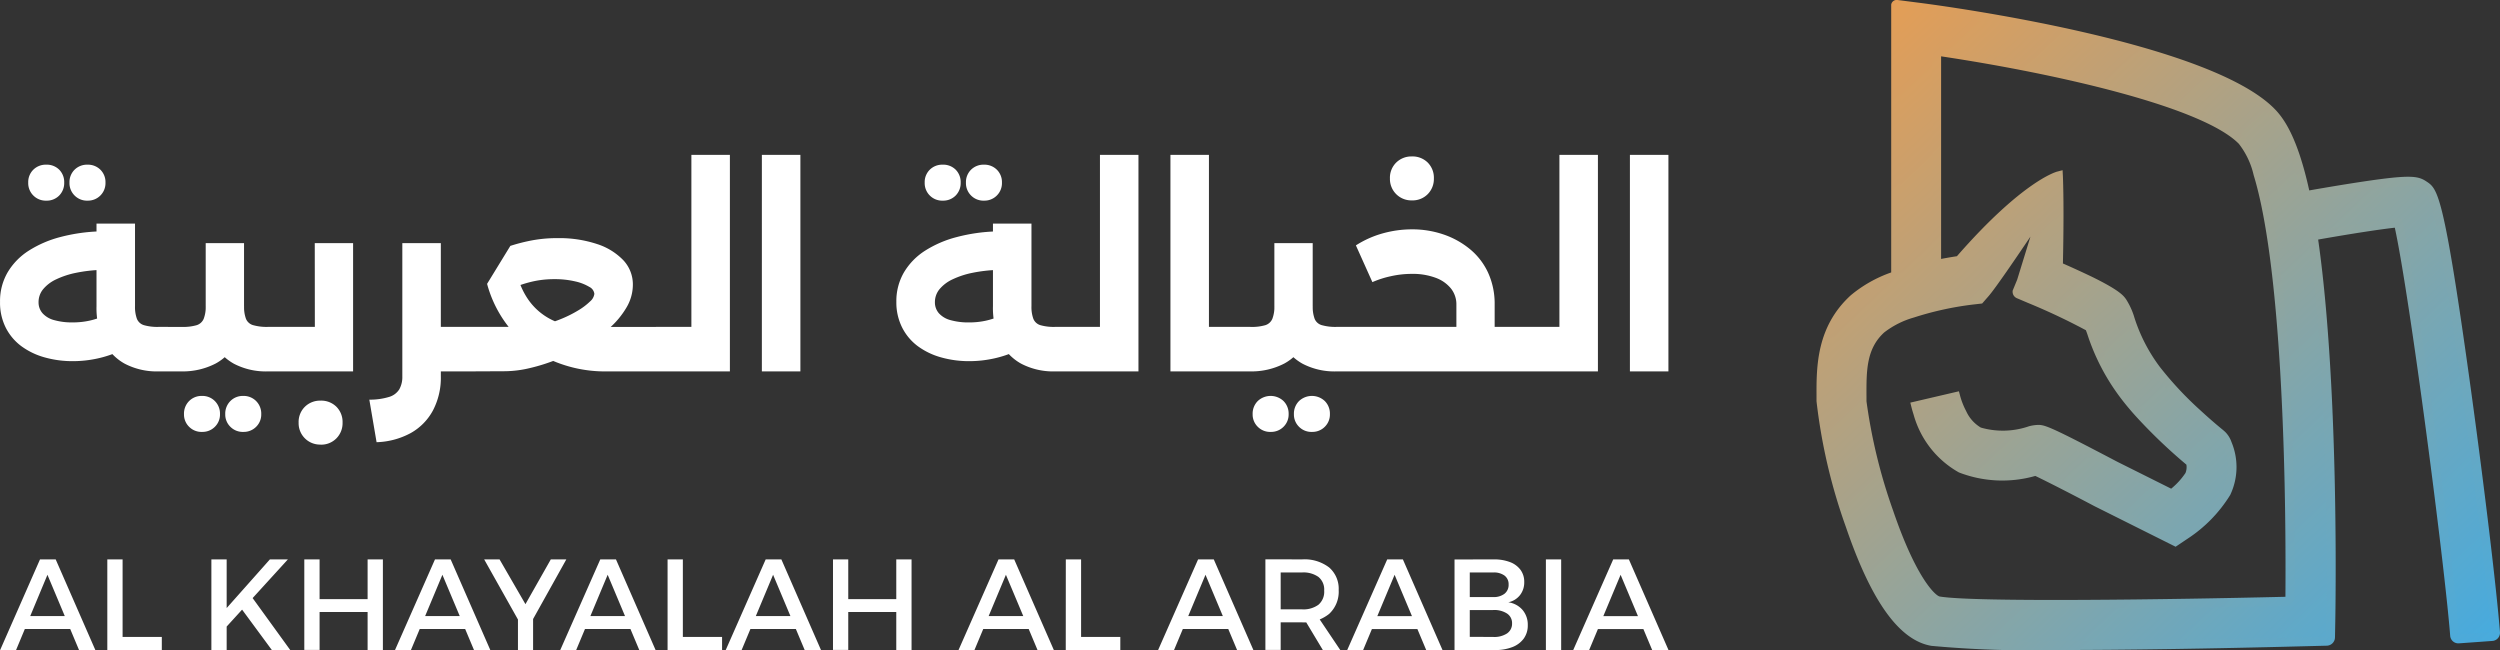
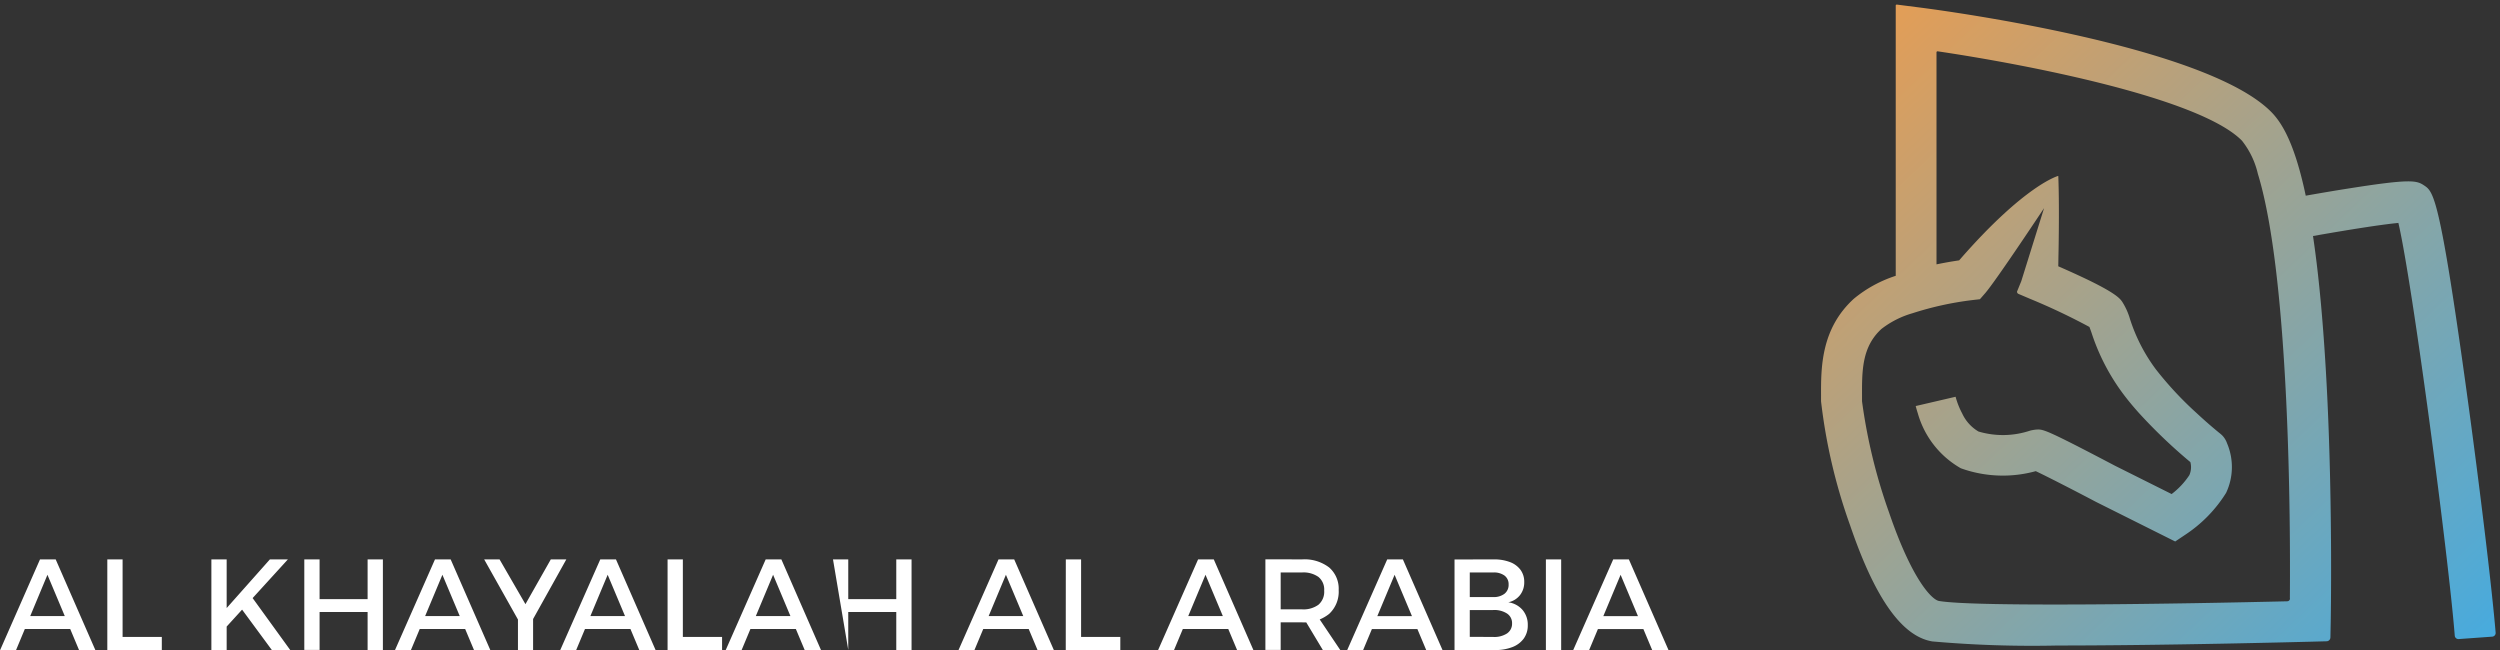
<svg xmlns="http://www.w3.org/2000/svg" width="143.483" height="37.307" viewBox="0 0 143.483 37.307">
  <rect x="0" y="0" width="143.483" height="37.307" fill="#333333" stroke="none" />
  <defs>
    <linearGradient id="linear-gradient" x1="0.05" x2="1.237" y2="1.199" gradientUnits="objectBoundingBox">
      <stop offset="0" stop-color="#e89d52" />
      <stop offset="1" stop-color="#21aeff" />
    </linearGradient>
  </defs>
  <g id="Logo-Horizontal-WhiteText" transform="translate(5034 6021.035)">
    <g id="Group_56129" data-name="Group 56129" transform="translate(-5034 -6012.146)">
-       <path id="Path_21565" data-name="Path 21565" d="M-304.7,823.4a5.868,5.868,0,0,1-1.607-.215,4.106,4.106,0,0,1-1.335-.639,3.028,3.028,0,0,1-.9-1.062,3.191,3.191,0,0,1-.331-1.485,3.272,3.272,0,0,1,.438-1.7,3.753,3.753,0,0,1,1.213-1.242,6.352,6.352,0,0,1,1.815-.782,10.026,10.026,0,0,1,2.246-.323l.086,2.21a8.55,8.55,0,0,0-1.428.166,4.9,4.9,0,0,0-1.141.373,2.152,2.152,0,0,0-.753.567,1.158,1.158,0,0,0-.265.745.942.942,0,0,0,.23.639,1.369,1.369,0,0,0,.674.395,3.761,3.761,0,0,0,1.049.129,4.442,4.442,0,0,0,.969-.1,4.166,4.166,0,0,0,.853-.287l.961,1.995a6.21,6.21,0,0,1-1.348.461A6.582,6.582,0,0,1-304.7,823.4Zm4.936.588a3.982,3.982,0,0,1-1.944-.438,2.874,2.874,0,0,1-1.212-1.277,4.534,4.534,0,0,1-.416-2.031v-4.735h2.21v4.735a1.971,1.971,0,0,0,.108.725.625.625,0,0,0,.4.366,2.779,2.779,0,0,0,.854.1h.531v2.554Zm.531,0v-2.554q.129,0,.208.344a4.285,4.285,0,0,1,.078.918,4.469,4.469,0,0,1-.079.94Q-299.1,823.988-299.23,823.988Zm-4.621-9.8a1,1,0,0,1-.739-.294,1,1,0,0,1-.294-.739,1,1,0,0,1,.294-.745,1.015,1.015,0,0,1,.739-.287,1.015,1.015,0,0,1,.739.287,1,1,0,0,1,.294.745,1,1,0,0,1-.294.739A1,1,0,0,1-303.85,814.187Zm-2.368,0a1,1,0,0,1-.739-.294,1,1,0,0,1-.294-.739,1,1,0,0,1,.294-.745,1.015,1.015,0,0,1,.739-.287,1.01,1.01,0,0,1,.745.287,1.01,1.01,0,0,1,.287.745,1.016,1.016,0,0,1-.287.739,1,1,0,0,1-.745.294Zm6.988,9.8v-2.554h.789a2.767,2.767,0,0,0,.861-.1.65.65,0,0,0,.4-.366,1.868,1.868,0,0,0,.115-.725v-3.615h2.2v3.615a4.488,4.488,0,0,1-.416,2.023,2.883,2.883,0,0,1-1.213,1.27,4.1,4.1,0,0,1-1.945.452Zm5.74,0a3.972,3.972,0,0,1-1.952-.438,2.886,2.886,0,0,1-1.205-1.277,4.534,4.534,0,0,1-.416-2.031h2.2a1.971,1.971,0,0,0,.108.725.627.627,0,0,0,.409.366,2.852,2.852,0,0,0,.861.1h.517v2.554Zm.517,0v-2.554q.129,0,.208.344a4.268,4.268,0,0,1,.079.918,4.467,4.467,0,0,1-.079.94Q-292.845,823.988-292.973,823.988Zm-6.256,0q-.129,0-.208-.352a4.455,4.455,0,0,1-.079-.94,4.275,4.275,0,0,1,.079-.918q.079-.345.208-.344Zm4.319,3.473a1,1,0,0,1-.739-.294.983.983,0,0,1-.294-.725,1.021,1.021,0,0,1,.294-.753,1,1,0,0,1,.739-.293,1,1,0,0,1,.739.294,1.022,1.022,0,0,1,.294.753.985.985,0,0,1-.294.725A1,1,0,0,1-294.911,827.46Zm-2.368,0a1,1,0,0,1-.739-.294.984.984,0,0,1-.294-.725,1.021,1.021,0,0,1,.294-.753,1,1,0,0,1,.739-.293,1,1,0,0,1,.739.294,1.022,1.022,0,0,1,.294.753.985.985,0,0,1-.294.725A1,1,0,0,1-297.278,827.46Zm6.472-10.834h2.2v7.361h-4.362v-2.554h2.167Zm-2.167,7.361q-.129,0-.208-.352a4.459,4.459,0,0,1-.079-.94,4.275,4.275,0,0,1,.079-.918q.079-.345.208-.344Zm2.5,4.2a1.224,1.224,0,0,1-.9-.359,1.225,1.225,0,0,1-.359-.9,1.22,1.22,0,0,1,.359-.911,1.24,1.24,0,0,1,.9-.352,1.235,1.235,0,0,1,.911.352,1.235,1.235,0,0,1,.352.911,1.239,1.239,0,0,1-.352.9A1.219,1.219,0,0,1-290.476,828.192Zm6.386-4.2v-2.554h2.18v2.554Zm-3.587,1.622a3.8,3.8,0,0,0,1.141-.159,1.035,1.035,0,0,0,.581-.438,1.445,1.445,0,0,0,.172-.739v-7.647h2.21v7.648a4.029,4.029,0,0,1-.452,1.952,3.238,3.238,0,0,1-1.277,1.3,4.374,4.374,0,0,1-1.959.524Zm5.769-1.622v-2.554q.143,0,.215.344a4.676,4.676,0,0,1,.072.918,4.9,4.9,0,0,1-.072.94Q-281.766,823.988-281.91,823.988Zm-.057,0v-2.554h3.315a4.127,4.127,0,0,0,.983-.129,7.162,7.162,0,0,0,1.04-.345,6.863,6.863,0,0,0,.94-.474,3.622,3.622,0,0,0,.674-.51.688.688,0,0,0,.251-.437.51.51,0,0,0-.287-.4,2.709,2.709,0,0,0-.811-.316,5.049,5.049,0,0,0-1.2-.129,5.606,5.606,0,0,0-1.083.1,6.5,6.5,0,0,0-1.04.3l-.459.516-1.277-.646,1.335-2.18a10.4,10.4,0,0,1,1.242-.316,7.774,7.774,0,0,1,1.471-.129,6.879,6.879,0,0,1,2.26.338,3.62,3.62,0,0,1,1.514.933,2.023,2.023,0,0,1,.545,1.414,2.57,2.57,0,0,1-.368,1.3,4.843,4.843,0,0,1-.975,1.176,8.787,8.787,0,0,1-1.385,1,11.746,11.746,0,0,1-1.593.789,10.617,10.617,0,0,1-1.6.51,6.35,6.35,0,0,1-1.413.179Zm7.92,0a7.61,7.61,0,0,1-3.134-.624,6.544,6.544,0,0,1-2.361-1.758,6.838,6.838,0,0,1-1.378-2.64l1.665-.847a4.254,4.254,0,0,0,.7,1.751,3.558,3.558,0,0,0,1.342,1.155,3.989,3.989,0,0,0,1.808.409h4.176v2.554Zm2.813,0v-2.554q.129,0,.208.344a4.268,4.268,0,0,1,.079.918,4.467,4.467,0,0,1-.079.94q-.078.352-.207.352Zm-10.735,0q-.129,0-.208-.352a4.457,4.457,0,0,1-.079-.94,4.272,4.272,0,0,1,.079-.918q.079-.345.208-.344Zm10.735,0v-2.554h2.039v-9.873h2.21v12.427Zm0,0q-.129,0-.208-.352a4.457,4.457,0,0,1-.079-.94,4.275,4.275,0,0,1,.079-.918q.079-.345.208-.344Zm6.084,0V811.561h2.211v12.427Zm11.9-.588a5.869,5.869,0,0,1-1.607-.215,4.107,4.107,0,0,1-1.335-.639,3.029,3.029,0,0,1-.9-1.062A3.191,3.191,0,0,1-257.43,820a3.273,3.273,0,0,1,.438-1.7,3.753,3.753,0,0,1,1.213-1.242,6.347,6.347,0,0,1,1.817-.781,10.019,10.019,0,0,1,2.246-.323l.086,2.21a8.589,8.589,0,0,0-1.428.165,4.919,4.919,0,0,0-1.141.373,2.155,2.155,0,0,0-.753.567,1.158,1.158,0,0,0-.265.745.942.942,0,0,0,.23.639,1.37,1.37,0,0,0,.674.395,3.767,3.767,0,0,0,1.049.129,4.446,4.446,0,0,0,.969-.1,4.161,4.161,0,0,0,.854-.287l.961,1.995a6.217,6.217,0,0,1-1.351.461A6.58,6.58,0,0,1-253.253,823.4Zm4.936.588a3.982,3.982,0,0,1-1.944-.438,2.874,2.874,0,0,1-1.213-1.277,4.535,4.535,0,0,1-.416-2.031v-4.735h2.21v4.735a1.972,1.972,0,0,0,.108.725.625.625,0,0,0,.4.366,2.779,2.779,0,0,0,.854.1h.531v2.554Zm.531,0v-2.554q.129,0,.208.344a4.273,4.273,0,0,1,.079.918,4.473,4.473,0,0,1-.079.94Q-247.657,823.988-247.786,823.988Zm-4.621-9.8a1,1,0,0,1-.739-.294,1,1,0,0,1-.294-.739,1,1,0,0,1,.294-.745,1.015,1.015,0,0,1,.739-.287,1.015,1.015,0,0,1,.739.287,1,1,0,0,1,.294.745,1,1,0,0,1-.294.739A1,1,0,0,1-252.407,814.187Zm-2.368,0a1,1,0,0,1-.739-.294,1,1,0,0,1-.294-.739,1,1,0,0,1,.294-.745,1.015,1.015,0,0,1,.739-.287,1.01,1.01,0,0,1,.745.287,1.01,1.01,0,0,1,.287.745,1.016,1.016,0,0,1-.287.739A1,1,0,0,1-254.774,814.187Zm6.988,9.8v-2.554h2.038v-9.873h2.21v12.427Zm0,0q-.129,0-.208-.352a4.45,4.45,0,0,1-.079-.94,4.27,4.27,0,0,1,.079-.918q.079-.345.208-.344Zm8.208,0v-2.554h1.679v2.554Zm-2.125,0V811.561h2.21v12.427Zm3.8,0v-2.554q.129,0,.208.344a4.273,4.273,0,0,1,.079.918,4.473,4.473,0,0,1-.079.94Q-237.77,823.988-237.9,823.988Zm0,0v-2.554h.789a2.767,2.767,0,0,0,.861-.1.65.65,0,0,0,.4-.366,1.868,1.868,0,0,0,.115-.725v-3.615h2.2v3.615a4.488,4.488,0,0,1-.416,2.023,2.883,2.883,0,0,1-1.213,1.27,4.1,4.1,0,0,1-1.944.452Zm5.74,0a3.972,3.972,0,0,1-1.952-.438,2.886,2.886,0,0,1-1.205-1.277,4.535,4.535,0,0,1-.416-2.031h2.2a1.972,1.972,0,0,0,.108.725.627.627,0,0,0,.409.366,2.852,2.852,0,0,0,.861.1h.517v2.554Zm.517,0v-2.554q.129,0,.208.344a4.275,4.275,0,0,1,.079.918,4.475,4.475,0,0,1-.079.94Q-231.514,823.988-231.642,823.988Zm-6.256,0q-.129,0-.208-.352a4.456,4.456,0,0,1-.079-.94,4.273,4.273,0,0,1,.079-.918q.079-.345.208-.344Zm4.319,3.473a1,1,0,0,1-.739-.294.983.983,0,0,1-.294-.725,1.021,1.021,0,0,1,.294-.753,1.077,1.077,0,0,1,1.478,0,1.022,1.022,0,0,1,.294.753.985.985,0,0,1-.294.725A1,1,0,0,1-233.58,827.46Zm-2.368,0a1,1,0,0,1-.74-.294.983.983,0,0,1-.294-.725,1.021,1.021,0,0,1,.294-.753,1.077,1.077,0,0,1,1.478,0,1.022,1.022,0,0,1,.294.753.986.986,0,0,1-.294.725A1,1,0,0,1-235.947,827.46Zm12.527-3.473v-2.554h2.009v2.554Zm-8.224,0q-.129,0-.208-.352a4.457,4.457,0,0,1-.079-.94,4.273,4.273,0,0,1,.079-.918q.079-.345.208-.344Zm6.357-1.392v-2.44a1.462,1.462,0,0,0-.3-.911,2.009,2.009,0,0,0-.875-.624,3.757,3.757,0,0,0-1.392-.23,5.475,5.475,0,0,0-1.205.136,5.529,5.529,0,0,0-1.049.337l-.947-2.109a5.666,5.666,0,0,1,1.543-.69,6.228,6.228,0,0,1,1.672-.23,5.536,5.536,0,0,1,1.815.294,4.833,4.833,0,0,1,1.521.846,3.83,3.83,0,0,1,1.04,1.356,4.281,4.281,0,0,1,.373,1.821v2.44Zm-6.356,1.392v-2.554h9.1l-.459,2.554Zm10.231,0v-2.554q.129,0,.208.344a4.276,4.276,0,0,1,.079.918,4.474,4.474,0,0,1-.079.94Q-221.282,823.988-221.411,823.988Zm-6.43-9.815a1.225,1.225,0,0,1-.9-.359,1.225,1.225,0,0,1-.359-.9,1.22,1.22,0,0,1,.359-.911,1.24,1.24,0,0,1,.9-.352,1.234,1.234,0,0,1,.911.352,1.234,1.234,0,0,1,.352.911,1.239,1.239,0,0,1-.352.9,1.218,1.218,0,0,1-.91.359Zm6.43,9.815v-2.554h2.038v-9.873h2.21v12.427Zm0,0q-.129,0-.208-.352a4.456,4.456,0,0,1-.079-.94,4.273,4.273,0,0,1,.079-.918q.079-.345.208-.344Zm6.084,0V811.561h2.21v12.427Z" transform="translate(308.875 -811.561)" fill="#fff" />
-       <path id="Path_21566" data-name="Path 21566" d="M-306.571,895.68h.9l2.275,5.2h-.936l-1.812-4.316-1.8,4.316h-.914Zm-1.152,3.254h3.113v.743h-3.113Zm5.015-3.254h.877v4.45h2.251v.75h-3.128Zm5.973,0h.877v2.793l2.481-2.793h1.033l-3.514,3.855v1.345h-.877Zm2.28,2.1,2.244,3.1h-1.055l-1.768-2.4Zm3.053-2.1h.877v2.281h2.756V895.68h.877v5.2h-.877V898.7h-2.756v2.177h-.877Zm7.5,0h.9l2.274,5.2h-.936l-1.812-4.317-1.805,4.317h-.914Zm-1.151,3.254h3.113v.743h-3.113Zm3.974-3.254h.883l1.486,2.57,1.456-2.57h.891l-2.286,4.1h-.126Zm1.939,3.008h.869v2.192h-.869Zm4.725-3.008h.9l2.273,5.2h-.936l-1.813-4.317-1.806,4.317h-.914Zm-1.152,3.254h3.113v.743h-3.113Zm5.014-3.254h.877v4.45h2.251v.75h-3.128Zm5.631,0h.9l2.273,5.2h-.936l-1.812-4.317-1.805,4.317h-.913Zm-1.151,3.254h3.113v.743h-3.113Zm5.014-3.254h.876v2.281h2.756V895.68h.877v5.2h-.877V898.7h-2.756v2.177h-.876Zm9.5,0h.9l2.274,5.2h-.936l-1.813-4.317-1.805,4.317h-.914Zm-1.152,3.254h3.113v.743h-3.113Zm5.014-3.254h.877v4.45h2.251v.75H-247.7Zm7.592,0h.9l2.273,5.2h-.936l-1.812-4.317-1.805,4.317h-.914Zm-1.151,3.254h3.113v.743h-3.113Zm7.125-3.254a2.325,2.325,0,0,1,1.549.464,1.618,1.618,0,0,1,.546,1.3,1.731,1.731,0,0,1-.546,1.363,2.251,2.251,0,0,1-1.549.487h-1.234v1.582h-.877v-5.2Zm0,2.868a1.46,1.46,0,0,0,.932-.264.977.977,0,0,0,.331-.814.93.93,0,0,0-.331-.784,1.492,1.492,0,0,0-.932-.256h-1.234v2.117Zm.03.409h.862l1.293,1.924h-1Zm4.85-3.276h.9l2.273,5.2h-.936l-1.813-4.317-1.805,4.317h-.914Zm-1.152,3.254h3.113v.743H-230.4Zm7.273-3.254a2.515,2.515,0,0,1,.932.156,1.337,1.337,0,0,1,.6.446,1.153,1.153,0,0,1,.212.7,1.176,1.176,0,0,1-.245.75,1.142,1.142,0,0,1-.669.409,1.325,1.325,0,0,1,.817.439,1.305,1.305,0,0,1,.3.877,1.273,1.273,0,0,1-.23.765,1.448,1.448,0,0,1-.654.49,2.693,2.693,0,0,1-1.01.171h-2.31v-5.2Zm-.045,2.162a1.02,1.02,0,0,0,.654-.189.64.64,0,0,0,.238-.531.613.613,0,0,0-.238-.516,1.022,1.022,0,0,0-.654-.175h-1.337v1.411Zm0,2.288a1.337,1.337,0,0,0,.8-.2.671.671,0,0,0,.29-.583.649.649,0,0,0-.29-.561,1.34,1.34,0,0,0-.8-.2h-1.337v1.538Zm3.031-4.45h.877v5.2h-.877Zm3.863,0h.9l2.273,5.2h-.936l-1.812-4.317-1.805,4.317h-.914Zm-1.152,3.254h3.113v.743h-3.113Z" transform="translate(308.867 -872.464)" fill="#fff" />
+       <path id="Path_21566" data-name="Path 21566" d="M-306.571,895.68h.9l2.275,5.2h-.936l-1.812-4.316-1.8,4.316h-.914Zm-1.152,3.254h3.113v.743h-3.113Zm5.015-3.254h.877v4.45h2.251v.75h-3.128Zm5.973,0h.877v2.793l2.481-2.793h1.033l-3.514,3.855v1.345h-.877Zm2.28,2.1,2.244,3.1h-1.055l-1.768-2.4Zm3.053-2.1h.877v2.281h2.756V895.68h.877v5.2h-.877V898.7h-2.756v2.177h-.877Zm7.5,0h.9l2.274,5.2h-.936l-1.812-4.317-1.805,4.317h-.914Zm-1.151,3.254h3.113v.743h-3.113Zm3.974-3.254h.883l1.486,2.57,1.456-2.57h.891l-2.286,4.1h-.126Zm1.939,3.008h.869v2.192h-.869Zm4.725-3.008h.9l2.273,5.2h-.936l-1.813-4.317-1.806,4.317h-.914Zm-1.152,3.254h3.113v.743h-3.113Zm5.014-3.254h.877v4.45h2.251v.75h-3.128Zm5.631,0h.9l2.273,5.2h-.936l-1.812-4.317-1.805,4.317h-.913Zm-1.151,3.254h3.113v.743h-3.113Zm5.014-3.254h.876v2.281h2.756V895.68h.877v5.2h-.877V898.7h-2.756v2.177Zm9.5,0h.9l2.274,5.2h-.936l-1.813-4.317-1.805,4.317h-.914Zm-1.152,3.254h3.113v.743h-3.113Zm5.014-3.254h.877v4.45h2.251v.75H-247.7Zm7.592,0h.9l2.273,5.2h-.936l-1.812-4.317-1.805,4.317h-.914Zm-1.151,3.254h3.113v.743h-3.113Zm7.125-3.254a2.325,2.325,0,0,1,1.549.464,1.618,1.618,0,0,1,.546,1.3,1.731,1.731,0,0,1-.546,1.363,2.251,2.251,0,0,1-1.549.487h-1.234v1.582h-.877v-5.2Zm0,2.868a1.46,1.46,0,0,0,.932-.264.977.977,0,0,0,.331-.814.93.93,0,0,0-.331-.784,1.492,1.492,0,0,0-.932-.256h-1.234v2.117Zm.03.409h.862l1.293,1.924h-1Zm4.85-3.276h.9l2.273,5.2h-.936l-1.813-4.317-1.805,4.317h-.914Zm-1.152,3.254h3.113v.743H-230.4Zm7.273-3.254a2.515,2.515,0,0,1,.932.156,1.337,1.337,0,0,1,.6.446,1.153,1.153,0,0,1,.212.7,1.176,1.176,0,0,1-.245.75,1.142,1.142,0,0,1-.669.409,1.325,1.325,0,0,1,.817.439,1.305,1.305,0,0,1,.3.877,1.273,1.273,0,0,1-.23.765,1.448,1.448,0,0,1-.654.49,2.693,2.693,0,0,1-1.01.171h-2.31v-5.2Zm-.045,2.162a1.02,1.02,0,0,0,.654-.189.64.64,0,0,0,.238-.531.613.613,0,0,0-.238-.516,1.022,1.022,0,0,0-.654-.175h-1.337v1.411Zm0,2.288a1.337,1.337,0,0,0,.8-.2.671.671,0,0,0,.29-.583.649.649,0,0,0-.29-.561,1.34,1.34,0,0,0-.8-.2h-1.337v1.538Zm3.031-4.45h.877v5.2h-.877Zm3.863,0h.9l2.273,5.2h-.936l-1.812-4.317-1.805,4.317h-.914Zm-1.152,3.254h3.113v.743h-3.113Z" transform="translate(308.867 -872.464)" fill="#fff" />
    </g>
    <g id="Group_56135" data-name="Group 56135" transform="translate(-4929.745 -6021.035)">
      <path id="Path_21564" data-name="Path 21564" d="M-173.036,645.525c-1.54-11.166-1.895-11.4-2.43-11.758-.425-.285-.758-.387-4.167.148-.777.121-1.663.269-2.627.44-.638-3.028-1.376-4.194-1.981-4.807-3.737-3.784-18.549-5.787-20.227-6l-1.259-.161a.058.058,0,0,0-.065.05v15.517a7.267,7.267,0,0,0-2.406,1.318c-1.895,1.73-1.886,3.97-1.88,5.6l0,.285a31.8,31.8,0,0,0,1.667,7.116c1.428,4.191,2.97,6.369,4.713,6.664a65.1,65.1,0,0,0,7.2.235c6.21,0,14.031-.207,14.53-.219l.907-.024a.223.223,0,0,0,.217-.219l.018-.909c0-.061.119-6.316-.2-12.931-.194-3.954-.479-6.937-.817-9.2,2.159-.381,3.954-.662,4.9-.751.811,3.469,2.881,19.178,3.235,23.683a.212.212,0,0,0,.228.2l1.919-.138a.212.212,0,0,0,.2-.227v0C-171.562,656.992-172.266,651.114-173.036,645.525Zm-10.128,11.949a.16.16,0,0,1-.155.16c-5.847.141-17.853.344-19.985-.017-.419-.07-1.558-1.227-2.88-5.105a31.378,31.378,0,0,1-1.542-6.356l0-.293c-.005-1.455-.011-2.831,1.115-3.86a5.284,5.284,0,0,1,1.777-.9,18.262,18.262,0,0,1,3.422-.754l.452-.052.3-.344c.62-.714,3.382-4.885,3.382-4.885l-1.308,4.192-.245.6a.141.141,0,0,0,.086.133l.644.274a36.435,36.435,0,0,1,3.426,1.622c.036.092.08.219.119.327a12.123,12.123,0,0,0,1.83,3.531c.279.372.589.743.911,1.1a29.934,29.934,0,0,0,2.934,2.8,1.138,1.138,0,0,1-.058.745,4.387,4.387,0,0,1-1.018,1.087l-3.245-1.622c-4.019-2.111-4.125-2.1-4.516-2.079a2.139,2.139,0,0,0-.372.065,4.927,4.927,0,0,1-2.953.047,2.343,2.343,0,0,1-.937-1.041,4.456,4.456,0,0,1-.376-.954l-2.289.533c.014.058.052.207.121.421A5.276,5.276,0,0,0-202.055,650a7.113,7.113,0,0,0,4.3.165c.613.289,2.124,1.062,3.464,1.768l4.538,2.269.568-.381a7.838,7.838,0,0,0,2.348-2.4l.018-.036a3.474,3.474,0,0,0,.043-2.817,1.223,1.223,0,0,0-.295-.472l-.1-.087c-.013-.009-.6-.477-1.345-1.17a19.925,19.925,0,0,1-2.339-2.509,9.831,9.831,0,0,1-1.493-2.9,3.825,3.825,0,0,0-.447-.989c-.123-.172-.322-.448-1.824-1.188-.474-.231-1.076-.51-1.844-.846.007-.41.014-.777.02-1.108.045-2.844-.02-4.08-.02-4.08s-1.9.492-5.689,4.848c-.322.047-.776.121-1.3.23V626.128a.058.058,0,0,1,.057-.059h.009c5.067.75,15.029,2.662,17.464,5.128a4.8,4.8,0,0,1,.915,1.907c.139.452.282,1,.425,1.671.139.651.277,1.415.409,2.312.251,1.7.481,3.879.66,6.671q.068,1.047.125,2.213c.233,4.768.234,9.35.217,11.5Z" transform="translate(210.339 -623.124)" fill="url(#linear-gradient)" />
-       <path id="Path_21573" data-name="Path 21573" d="M-197.242,659.692a62.351,62.351,0,0,1-7.241-.239c-1.846-.312-3.453-2.548-4.915-6.836a32.055,32.055,0,0,1-1.681-7.2l0-.283c-.006-1.687-.013-3.991,1.964-5.8a7.5,7.5,0,0,1,2.322-1.313l0-15.369a.312.312,0,0,1,.121-.206.321.321,0,0,1,.235-.062l1.258.161c1.687.218,16.588,2.24,20.379,6.078.537.544,1.323,1.62,2,4.691.859-.151,1.66-.285,2.386-.4,3.373-.529,3.826-.46,4.351-.107.635.422.986.655,2.542,11.937h0c.773,5.612,1.474,11.466,1.667,13.92a.472.472,0,0,1-.115.347.469.469,0,0,1-.324.16l-1.918.138a.469.469,0,0,1-.5-.433c-.33-4.208-2.325-19.51-3.178-23.423-.9.1-2.446.338-4.4.681.345,2.4.609,5.414.783,8.978.324,6.652.2,12.9.2,12.952l-.017.906a.482.482,0,0,1-.47.473l-1.143.029C-188.461,659.617-193.539,659.692-197.242,659.692Zm-9.033-36.762V638.4l-.18.058a6.971,6.971,0,0,0-2.32,1.271c-1.8,1.643-1.791,3.814-1.786,5.4l0,.288a31.537,31.537,0,0,0,1.653,7.034c1.394,4.091,2.87,6.214,4.511,6.492a62.288,62.288,0,0,0,7.154.232c3.7,0,8.772-.076,14.287-.213l1.109-.028.017-.875c0-.059.119-6.313-.2-12.914-.18-3.672-.454-6.759-.815-9.176l-.037-.249.248-.044c2.267-.4,4.014-.668,4.92-.754l.225-.021.051.221c.823,3.518,2.888,19.306,3.237,23.676l1.828-.131c-.2-2.471-.892-8.275-1.66-13.843-1.524-11.051-1.891-11.295-2.317-11.577-.347-.233-.681-.331-3.983.188-.791.123-1.673.271-2.622.44l-.247.044-.052-.246c-.659-3.125-1.407-4.167-1.912-4.678-3.669-3.715-18.408-5.713-20.076-5.929Zm33.947,35.731h0ZM-206.5,622.9h0Zm9.063,34.438a62.64,62.64,0,0,1-6.651-.206c-.628-.106-1.812-1.552-3.082-5.277a31.649,31.649,0,0,1-1.556-6.44l0-.291c-.005-1.45-.011-2.947,1.2-4.053a5.535,5.535,0,0,1,1.881-.956,18.549,18.549,0,0,1,3.462-.762l.354-.04.234-.268c.6-.692,3.334-4.816,3.361-4.857l.463.22-1.308,4.193-.189.462.529.225a36.556,36.556,0,0,1,3.447,1.632l.083.045.035.088c.024.061.051.137.078.214l.043.12a11.863,11.863,0,0,0,1.794,3.465c.256.342.557.706.9,1.081a29.793,29.793,0,0,0,2.907,2.773l.064.053.021.08a1.4,1.4,0,0,1-.071.915l-.021.039a4.634,4.634,0,0,1-1.078,1.151l-.128.1-3.389-1.693c-3.958-2.08-4.074-2.072-4.383-2.052a1.9,1.9,0,0,0-.322.057,5.16,5.16,0,0,1-3.131.031,2.6,2.6,0,0,1-1.061-1.168,4.6,4.6,0,0,1-.319-.754l-1.789.417c.013.045.029.1.047.15a5.073,5.073,0,0,0,2.334,3.007,6.492,6.492,0,0,0,4.137.146l.086-.019.08.037c.6.285,2.1,1.047,3.474,1.773l4.4,2.2.442-.3a7.657,7.657,0,0,0,2.261-2.3l.018-.036a3.216,3.216,0,0,0,.037-2.6,1,1,0,0,0-.239-.39l-.081-.073c-.105-.083-.666-.542-1.353-1.177a20.212,20.212,0,0,1-2.368-2.54,10.084,10.084,0,0,1-1.536-2.977,3.573,3.573,0,0,0-.418-.929c-.091-.126-.276-.383-1.72-1.094-.509-.248-1.126-.531-1.833-.841l-.158-.069.023-1.281c.031-1.943.01-3.14-.006-3.694-.673.327-2.435,1.4-5.248,4.637l-.063.073-.1.014c-.288.042-.745.115-1.285.227l-.311.064V625.389a.317.317,0,0,1,.312-.318h.013l.022,0c2.456.363,14.769,2.31,17.627,5.2a5.2,5.2,0,0,1,.978,2.013c.15.488.3,1.057.431,1.693.147.688.285,1.472.411,2.329.273,1.847.5,4.1.662,6.692.045.7.087,1.447.125,2.217.231,4.719.235,9.242.217,11.517a.418.418,0,0,1-.406.417C-185.191,657.181-192,657.34-197.438,657.34Zm-1.364-21.373c-.86,1.277-2.02,2.977-2.405,3.419l-.367.42-.552.063a18.034,18.034,0,0,0-3.372.743,5.021,5.021,0,0,0-1.7.857c-1.025.938-1.02,2.2-1.015,3.653l0,.293a31.144,31.144,0,0,0,1.528,6.274c1.346,3.949,2.454,4.9,2.678,4.934,2.008.339,13.368.171,19.839.016.017-2.3.01-6.752-.217-11.393-.037-.767-.079-1.51-.124-2.209-.166-2.579-.387-4.816-.658-6.65-.124-.846-.261-1.619-.405-2.3-.133-.621-.274-1.175-.419-1.648a4.566,4.566,0,0,0-.852-1.8c-2.1-2.128-10.462-4.023-17.087-5.019v11.628c.363-.07.676-.121.908-.156,3.757-4.3,5.676-4.836,5.757-4.857l.307-.08.017.317c0,.012.065,1.278.02,4.1l-.017.937c.648.285,1.218.548,1.7.781,1.561.768,1.778,1.07,1.921,1.269a4.082,4.082,0,0,1,.485,1.068,9.547,9.547,0,0,0,1.452,2.813,19.708,19.708,0,0,0,2.306,2.473c.749.693,1.324,1.152,1.329,1.156l.112.1a1.5,1.5,0,0,1,.366.58,3.727,3.727,0,0,1-.053,3.009l-.021.043a8.016,8.016,0,0,1-2.437,2.5l-.692.465-4.673-2.336c-1.32-.7-2.738-1.421-3.379-1.728a6.9,6.9,0,0,1-4.385-.2,5.477,5.477,0,0,1-2.6-3.315c-.072-.221-.111-.377-.126-.437l-.064-.255,2.789-.651.065.243a4.216,4.216,0,0,0,.354.9,2.092,2.092,0,0,0,.84.94,4.579,4.579,0,0,0,2.764-.076,2.372,2.372,0,0,1,.408-.071c.466-.029.575-.037,4.658,2.108l3.094,1.546a4.127,4.127,0,0,0,.82-.9.883.883,0,0,0,.053-.48,30.333,30.333,0,0,1-2.891-2.765c-.351-.388-.662-.764-.927-1.119a12.355,12.355,0,0,1-1.868-3.606l-.041-.114-.04-.11a36.137,36.137,0,0,0-3.316-1.564l-.647-.275a.4.4,0,0,1-.244-.377v-.048l.263-.64Zm14.638,20.767h0Zm-19.762-31.348v0Z" transform="translate(211.08 -622.385)" fill="url(#linear-gradient)" />
    </g>
  </g>
</svg>